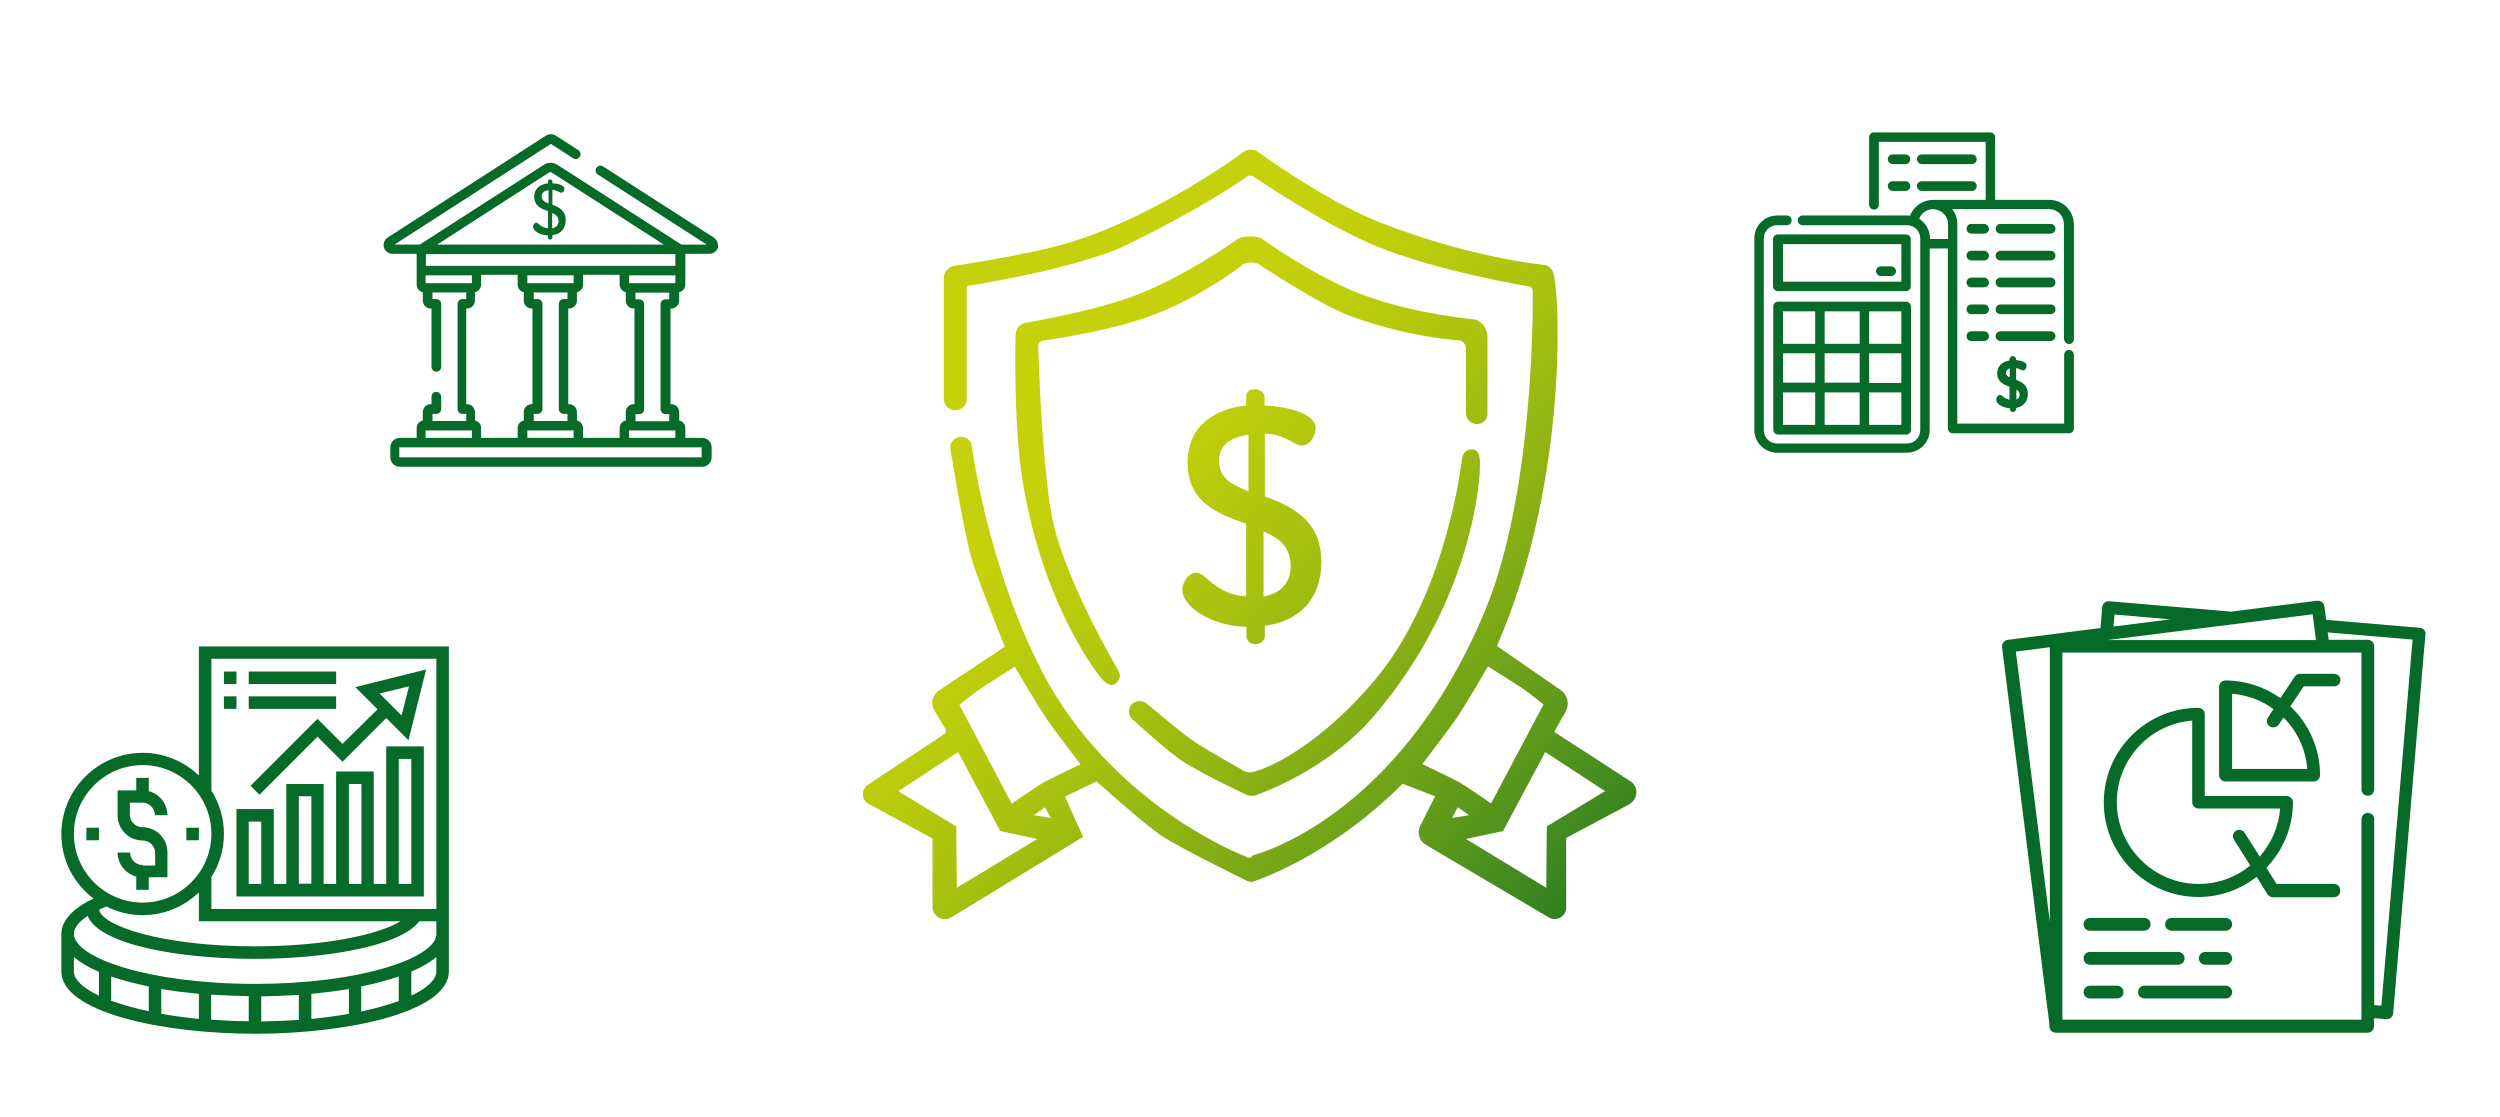
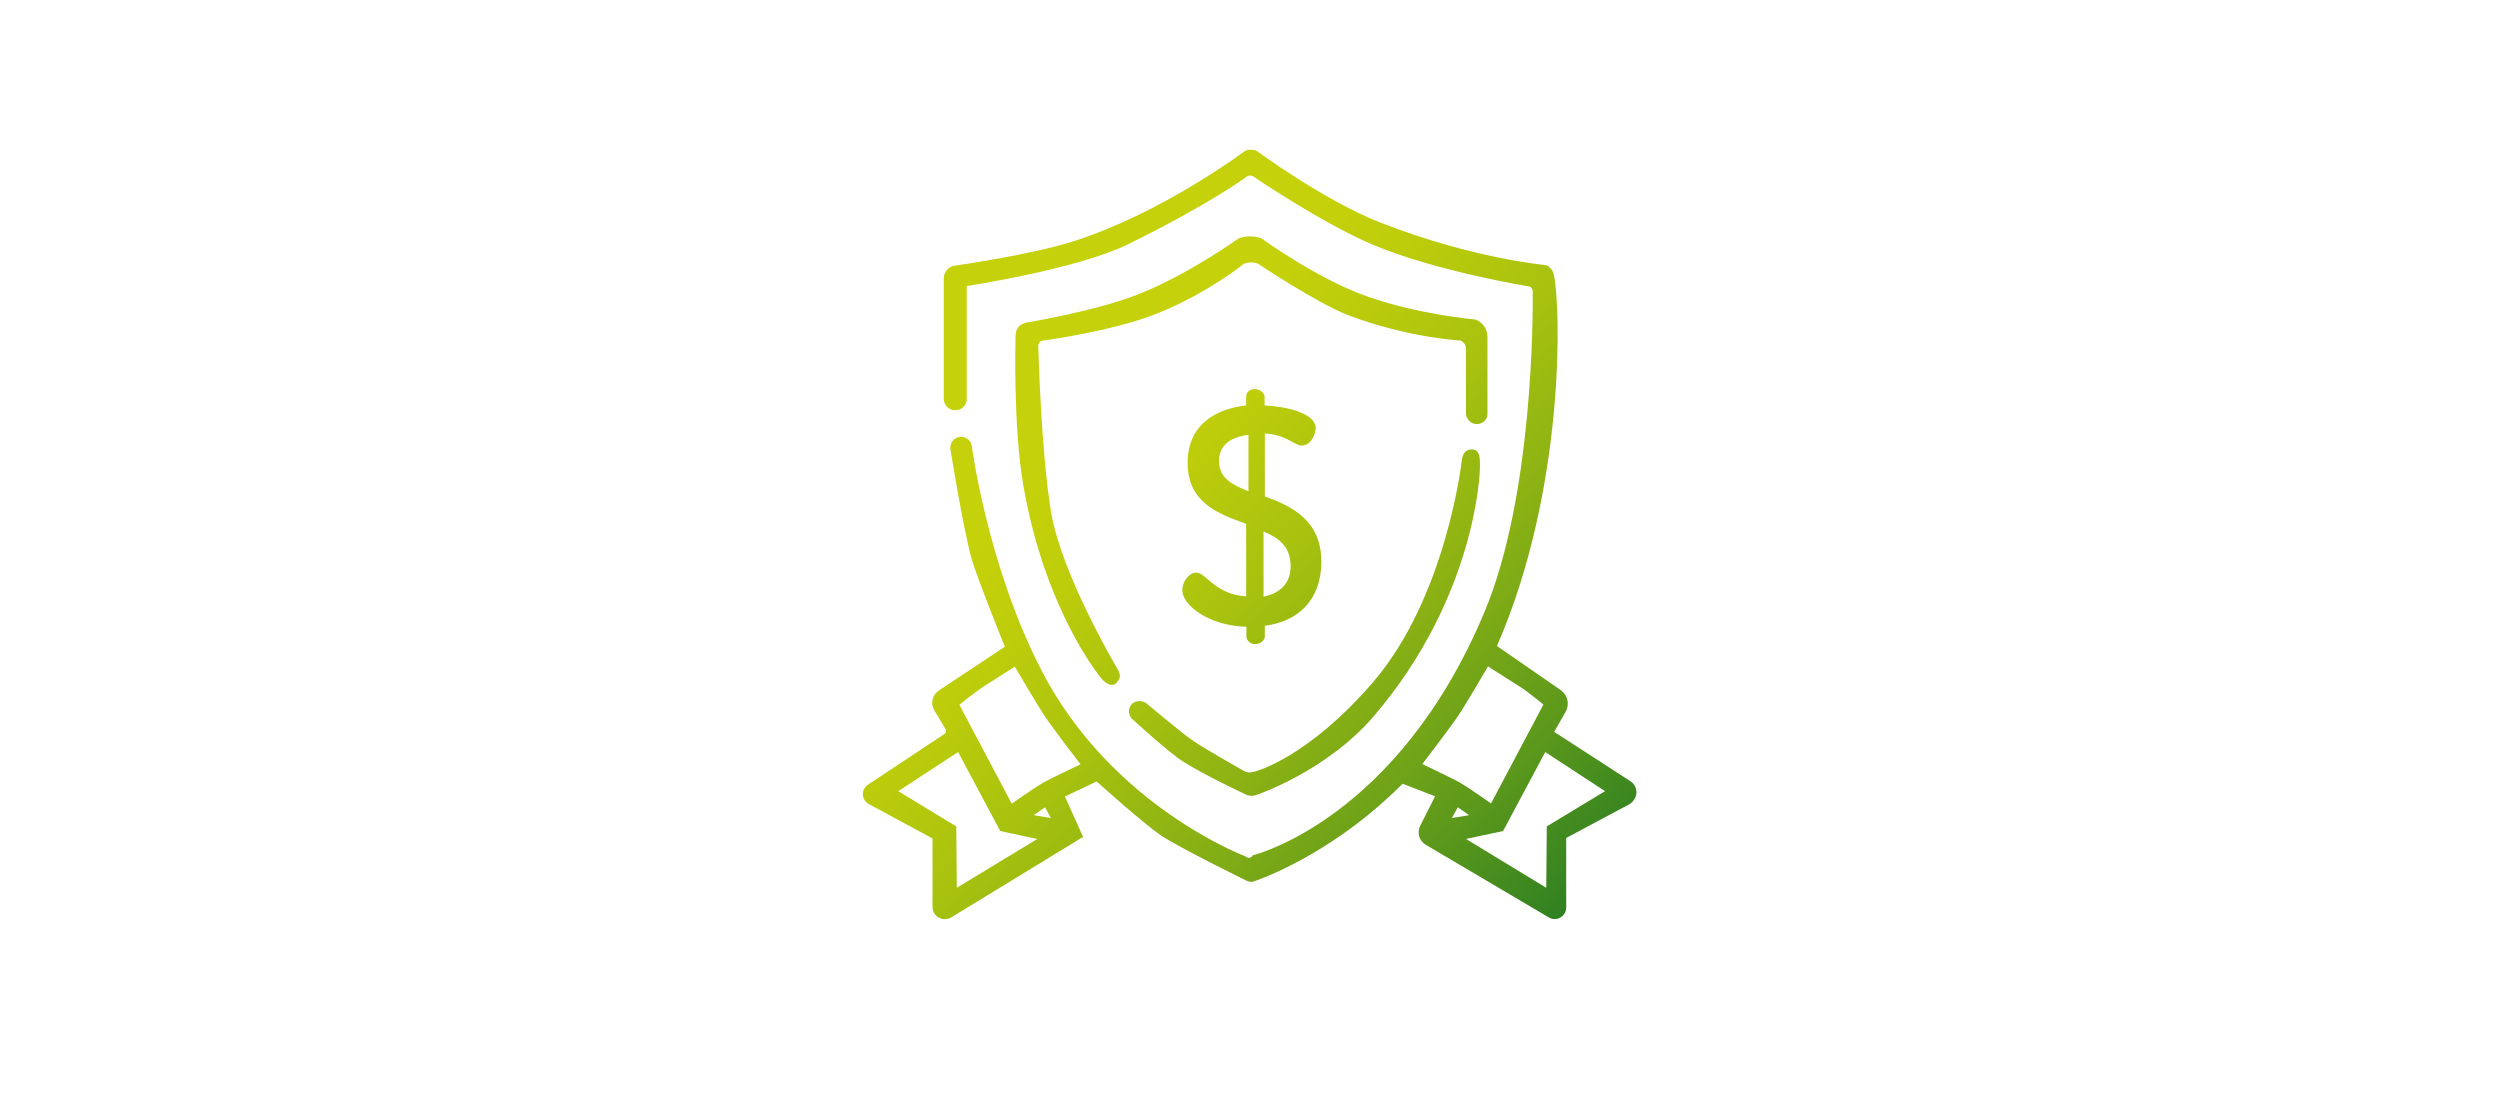
<svg xmlns="http://www.w3.org/2000/svg" id="Capa_1" x="0px" y="0px" viewBox="0 0 978 437" style="enable-background:new 0 0 978 437;" xml:space="preserve">
  <style type="text/css"> .st0{fill:#066A29;} .st1{fill:url(#Element_1_);} #Element{ animation:float 7s infinite ease; } @keyframes float{ 0%{transform:translate(0px, 0px)} 50%{transform:translate(0px, 40px)} 100%{transform:translate(0px, 0px)} } </style>
-   <path id="Icons" class="st0" d="M55.8,338.4c-2.7,0-4.9-2.2-4.9-4.9H46c0,4.5,3.1,8.3,7.3,9.4v5.2h4.9v-4.9h7.3v-9.8 c0-5.4-4.4-9.8-9.8-9.8c-2.7,0-4.9-2.2-4.9-4.9V314h4.9c2.7,0,4.9,2.2,4.9,4.9h4.9c0-4.5-3.1-8.3-7.3-9.4v-5.2h-4.9v4.9H46v9.8 c0,5.4,4.4,9.8,9.8,9.8c2.7,0,4.9,2.2,4.9,4.9v4.9h-4.9V338.4z M72.9,323.8h4.9v4.9h-4.9V323.8z M33.8,323.8h4.9v4.9h-4.9V323.8z M77.8,252.9v50.5c-5.7-5.5-13.5-8.9-22-8.9c-17.5,0-31.8,14.3-31.8,31.8c0,10.3,4.9,19.4,12.6,25.2c-8.2,3.9-12.6,8.7-12.6,13.9 V380c0,15.9,39,24.4,75.8,24.4s75.8-8.6,75.8-24.4v-19.6V358V252.9H77.8z M170.7,257.8v97.8h-88v-12.5c3.1-4.9,4.9-10.7,4.9-16.9 c0-6.2-1.8-12-4.9-16.9v-51.6h88V257.8z M28.9,326.2c0-14.8,12.1-26.9,26.9-26.9s26.9,12.1,26.9,26.9s-12.1,26.9-26.9,26.9 S28.9,341,28.9,326.2z M55.8,358c8.5,0,16.3-3.4,22-8.9v11.3h78.9c-8.6,5.2-29.4,9.8-56.9,9.8c-37.3,0-60.3-8.3-61-14.4 c0.9-0.4,1.8-0.8,2.8-1.2C45.9,356.8,50.7,358,55.8,358z M28.9,380v-5.6c2.5,2.1,5.8,4.1,9.8,5.8v9.3 C32.4,386.5,28.9,383.2,28.9,380z M156,382v9.6c-4.1,1.5-9.1,2.9-14.7,4.1v-9.8C146.7,384.8,151.6,383.5,156,382z M136.5,396.6 c-4.5,0.8-9.4,1.5-14.7,2v-9.8c5-0.5,10-1.1,14.7-1.9V396.6z M116.9,399c-4.7,0.3-9.6,0.5-14.7,0.6v-9.8c4.9-0.1,9.8-0.3,14.7-0.6 V399z M97.3,399.5c-5.1,0-10-0.3-14.7-0.6v-9.8c4.9,0.3,9.8,0.5,14.7,0.6V399.5z M77.8,398.6c-5.2-0.5-10.1-1.2-14.7-2v-9.7 c4.7,0.8,9.6,1.4,14.7,1.9V398.6z M58.2,395.6c-5.6-1.2-10.5-2.6-14.7-4.1V382c4.4,1.5,9.3,2.8,14.7,3.9V395.6z M160.9,389.5v-9.4 c4-1.7,7.3-3.6,9.8-5.7v5.6C170.7,383.2,167.2,386.5,160.9,389.5z M170.7,366L170.7,366c-1.4,9.1-30.2,18.9-70.9,18.9 c-41.8,0-70.9-10.3-70.9-19.6c0-2.3,1.9-4.7,5.4-7c4.4,11.1,35.1,16.8,65.5,16.8c26.2,0,56.7-4.6,64.2-14.7h6.7V366z M124.2,281.2 L98,307.4l3.5,3.5l22.7-22.7l9.8,9.8l17.1-17.1l8.7,8.7l6.9-27.7l-27.7,6.9l8.7,8.7L134,291L124.2,281.2z M160,268.5l-2.9,11.4 l-8.6-8.6L160,268.5z M151.1,345.8h-4.9v-44h-14.7v44h-4.9v-39.1H112v39.1h-4.9v-29.3H92.5v34.2h73.3V292h-14.7V345.8z M102.2,345.8 h-4.9v-24.4h4.9V345.8z M136.5,306.7h4.9v39.1h-4.9V306.7z M116.9,311.5h4.9v34.2h-4.9V311.5z M156,296.9h4.9v48.9H156V296.9z M87.6,262.7h4.9v4.9h-4.9V262.7z M97.3,262.7h34.2v4.9H97.3V262.7z M87.6,272.4h4.9v4.9h-4.9V272.4z M97.3,272.4h34.2v4.9H97.3 V272.4z M279.2,92.9l-43.3-27.8c-0.9-0.6-2-0.3-2.6,0.6s-0.3,2,0.6,2.6l42.6,27.4h-9.9l-48.5-31.2c-1.7-1.1-3.8-1.1-5.4,0 l-48.5,31.2h-9.9l61.2-39.4l8.7,5.6c0.9,0.6,2,0.3,2.6-0.6s0.3-2-0.6-2.6l-8.7-5.6c-1.2-0.8-2.8-0.8-4,0l-61.8,39.8 c-1.3,0.8-1.9,2.4-1.5,3.9s1.8,2.5,3.4,2.5h9.4v6.4v5.6c0,1.5,1,2.7,2.4,3v3.3c0,1.7,1.4,3.1,3.1,3.1h0.3v22.8c0,1,0.8,1.9,1.9,1.9 c1,0,1.9-0.8,1.9-1.9v-24.6c0-1-0.8-1.9-1.9-1.9h-1.5v-2.6h13.2v2.6h-1.5c-1,0-1.9,0.8-1.9,1.9v41.1c0,1,0.8,1.9,1.9,1.9h1.5v2.8 h-13.2v-2.8h1.5c1,0,1.9-0.8,1.9-1.9v-4.8c0-1-0.8-1.9-1.9-1.9s-1.9,0.8-1.9,1.9v2.9h-0.3c-1.7,0-3.1,1.4-3.1,3.1v3.3 c-1.4,0.3-2.4,1.5-2.4,3v3.8h-6.6c-2.1,0-3.7,1.7-3.7,3.7v3.9c0,2.1,1.7,3.7,3.7,3.7h118.3c2.1,0,3.7-1.7,3.7-3.7V175 c0-2.1-1.7-3.7-3.7-3.7h-6.6v-3.8c0-1.5-1-2.7-2.4-3v-3.3c0-1.7-1.4-3.1-3.1-3.1h-0.3v-37.4h0.3c1.7,0,3.1-1.4,3.1-3.1v-3.3 c1.4-0.3,2.4-1.5,2.4-3v-5.6v-6.4h9.4c1.6,0,2.9-1,3.4-2.5C281.1,95.4,280.5,93.8,279.2,92.9z M214.6,67.6c0.4-0.3,1-0.3,1.4,0 l43.7,28.1H171L214.6,67.6z M166.5,99.4h97.7v4.6h-19.9h-18h-21.8h-18h-19.9v-4.6H166.5z M225.7,164.5v-3.3c0-1.7-1.4-3.1-3.1-3.1 h-0.3v-37.4h0.3c1.7,0,3.1-1.4,3.1-3.1v-3.3c1.4-0.3,2.4-1.5,2.4-3v-3.8h14.3v3.8c0,1.5,1,2.7,2.4,3v3.3c0,1.7,1.4,3.1,3.1,3.1h0.3 v37.4h-0.3c-1.7,0-3.1,1.4-3.1,3.1v3.3c-1.4,0.3-2.4,1.5-2.4,3v3.8h-14.3v-3.8C228.1,166,227,164.8,225.7,164.5z M185.8,164.5v-3.3 c0-1.7-1.4-3.1-3.1-3.1h-0.3v-37.4h0.3c1.7,0,3.1-1.4,3.1-3.1v-3.3c1.4-0.3,2.4-1.5,2.4-3v-3.8h14.3v3.8c0,1.5,1,2.7,2.4,3v3.3 c0,1.7,1.4,3.1,3.1,3.1h0.3v37.4H208c-1.7,0-3.1,1.4-3.1,3.1v3.3c-1.4,0.3-2.4,1.5-2.4,3v3.8h-14.3v-3.8 C188.3,166,187.2,164.8,185.8,164.5z M220.5,161.9h1.5v2.8h-13.2v-2.8h1.5c1,0,1.9-0.8,1.9-1.9v-41.1c0-1-0.8-1.9-1.9-1.9h-1.5v-2.6 H222v2.6h-1.5c-1,0-1.9,0.8-1.9,1.9V160C218.6,161,219.4,161.9,220.5,161.9z M206.9,110.8L206.9,110.8h-0.6v-3.1h18.1v3.1h-0.6l0,0 l0,0H206.9z M206.3,168.3c0.2,0.1,0.4,0.1,0.6,0.1h16.9c0.2,0,0.4,0,0.6-0.1v3h-18.1V168.3z M167.1,110.8h-0.6v-3.1h18.1v3.1l0,0 H184H167.1z M166.5,168.3c0.2,0.1,0.4,0.1,0.6,0.1H184c0.2,0,0.4,0,0.6-0.1v3h-18.1V168.3L166.5,168.3z M274.5,175v3.9l0,0H156.2 V175H274.5z M263.6,168.4c0.2,0,0.4,0,0.6-0.1v3h-18.1v-3c0.2,0.1,0.4,0.1,0.6,0.1H263.6z M250.1,117.1h-1.5v-2.6h13.2v2.6h-1.5 c-1,0-1.9,0.8-1.9,1.9v41.1c0,1,0.8,1.9,1.9,1.9h1.5v2.8h-13.2v-2.8h1.5c1,0,1.9-0.8,1.9-1.9v-41.1 C251.9,117.9,251.1,117.1,250.1,117.1z M264.2,110.8L264.2,110.8h-0.6l0,0l0,0h-16.9l0,0h-0.6v-3.1h18.1V110.8L264.2,110.8z M216.1,80.1v-5.8c2,0.1,2.7,1.1,3.4,1.1c0.9,0,1.3-1.1,1.3-1.6c0-1.4-2.7-2-4.7-2.1v-0.8c0-0.3-0.4-0.7-0.9-0.7s-0.8,0.3-0.8,0.7 v0.8c-2.7,0.3-5.4,1.7-5.4,5.3c0,3.7,2.9,4.7,5.4,5.6v6.7c-2.9-0.2-3.7-2.2-4.6-2.2c-0.7,0-1.3,0.9-1.3,1.6c0,1.4,2.4,3.3,5.9,3.4 l0,0V93c0,0.3,0.3,0.7,0.8,0.7c0.4,0,0.9-0.3,0.9-0.7v-1c3.1-0.4,5.2-2.4,5.2-5.9C221.3,82.3,218.6,81,216.1,80.1z M214.6,79.6 c-1.5-0.6-2.7-1.2-2.7-2.8c0-1.5,1.1-2.2,2.7-2.4V79.6z M216,89.3v-6c1.4,0.6,2.5,1.4,2.5,3.2C218.5,88.1,217.5,89,216,89.3z M809.4,134.6c1,0,1.9-0.8,1.9-1.9V87.8c0-2.5-1-4.9-2.8-6.8c-1.8-1.8-4.2-2.8-6.8-2.8h-21.2V53.7c0-1-0.8-1.9-1.9-1.9h-45.5 c-1,0-1.9,0.8-1.9,1.9v26.4c0,1,0.8,1.9,1.9,1.9s1.9-0.8,1.9-1.9V55.5h41.8v22.7h-20.6l0,0c-2.5,0-4.9,1-6.8,2.8 c-1,1-1.7,2.1-2.2,3.4c-0.4-0.1-0.9-0.1-1.3-0.1h-40.7c-1,0-1.9,0.8-1.9,1.9s0.8,1.9,1.9,1.9H746c2.9,0,5.2,2.3,5.2,5.2v75 c0,2.9-2.3,5.2-5.2,5.2h-50.8c-2.9,0-5.2-2.3-5.2-5.2v-75c0-2.9,2.3-5.2,5.2-5.2h3.8c1,0,1.9-0.8,1.9-1.9s-0.8-1.9-1.9-1.9h-3.8 c-4.9,0-8.9,4-8.9,8.9v75c0,4.9,4,8.9,8.9,8.9H746c4.9,0,8.9-4,8.9-8.9v-71h7.1v70.4c0,1,0.8,1.9,1.9,1.9h45.5c1,0,1.9-0.8,1.9-1.9 v-28.8c0-1-0.8-1.9-1.9-1.9s-1.9,0.8-1.9,1.9v26.9h-41.8V87.6c0-2.1-0.7-4.2-2-5.8h37.9c1.6,0,3,0.6,4.1,1.7s1.7,2.6,1.7,4.1v44.9 C807.6,133.7,808.4,134.6,809.4,134.6z M760.4,83.6c1.1,1.1,1.7,2.6,1.7,4.1v5.8H755v-0.3c0-3.2-1.7-6-4.2-7.6 c0.3-0.8,0.7-1.5,1.3-2.1c1.1-1.1,2.6-1.7,4.1-1.7l0,0C757.8,81.9,759.3,82.5,760.4,83.6z M747.5,93.6c0-1-0.8-1.9-1.9-1.9h-50.1 c-1,0-1.9,0.8-1.9,1.9V112c0,1,0.8,1.9,1.9,1.9h50.1c1,0,1.9-0.8,1.9-1.9V93.6z M743.8,110.2h-46.3V95.5h46.3V110.2z M745.7,118 h-50.1c-1,0-1.9,0.8-1.9,1.9v48.2c0,1,0.8,1.9,1.9,1.9h50.1c1,0,1.9-0.8,1.9-1.9v-48.2C747.5,118.9,746.7,118,745.7,118z M743.8,134.5h-12.6v-12.7h12.6V134.5z M743.8,149.8h-12.6v-11.6h12.6V149.8z M697.5,138.2h12.6v11.5h-12.6V138.2z M713.8,138.2 h13.7v11.5h-13.7V138.2z M727.5,121.8v12.7h-13.7v-12.7H727.5z M710.1,121.8v12.7h-12.6v-12.7H710.1z M697.5,153.5h12.6v12.7h-12.6 V153.5z M713.8,166.2v-12.7h13.7v12.7H713.8z M731.2,166.2v-12.7h12.6v12.7H731.2z M776.2,87.6h-5c-1,0-1.9,0.8-1.9,1.9 c0,1,0.8,1.9,1.9,1.9h5c1,0,1.9-0.8,1.9-1.9C778,88.5,777.2,87.6,776.2,87.6z M802.2,87.6h-19.6c-1,0-1.9,0.8-1.9,1.9 c0,1,0.8,1.9,1.9,1.9h19.6c1,0,1.9-0.8,1.9-1.9C804.1,88.5,803.3,87.6,802.2,87.6z M776.2,129.6h-5c-1,0-1.9,0.8-1.9,1.9 s0.8,1.9,1.9,1.9h5c1,0,1.9-0.8,1.9-1.9S777.2,129.6,776.2,129.6z M804.1,131.5c0-1-0.8-1.9-1.9-1.9h-19.6c-1,0-1.9,0.8-1.9,1.9 s0.8,1.9,1.9,1.9h19.6C803.3,133.3,804.1,132.5,804.1,131.5z M776.2,119.1h-5c-1,0-1.9,0.8-1.9,1.9c0,1,0.8,1.9,1.9,1.9h5 c1,0,1.9-0.8,1.9-1.9C778,119.9,777.2,119.1,776.2,119.1z M802.2,119.1h-19.6c-1,0-1.9,0.8-1.9,1.9c0,1,0.8,1.9,1.9,1.9h19.6 c1,0,1.9-0.8,1.9-1.9C804.1,119.9,803.3,119.1,802.2,119.1z M776.2,108.6h-5c-1,0-1.9,0.8-1.9,1.9c0,1,0.8,1.9,1.9,1.9h5 c1,0,1.9-0.8,1.9-1.9C778,109.5,777.2,108.6,776.2,108.6z M802.2,108.6h-19.6c-1,0-1.9,0.8-1.9,1.9c0,1,0.8,1.9,1.9,1.9h19.6 c1,0,1.9-0.8,1.9-1.9C804.1,109.5,803.3,108.6,802.2,108.6z M776.2,98.1h-5c-1,0-1.9,0.8-1.9,1.9c0,1,0.8,1.9,1.9,1.9h5 c1,0,1.9-0.8,1.9-1.9C778,99,777.2,98.1,776.2,98.1z M802.2,98.1h-19.6c-1,0-1.9,0.8-1.9,1.9c0,1,0.8,1.9,1.9,1.9h19.6 c1,0,1.9-0.8,1.9-1.9C804.1,99,803.3,98.1,802.2,98.1z M740.4,64.2h5c1,0,1.9-0.8,1.9-1.9c0-1-0.8-1.9-1.9-1.9h-5 c-1,0-1.9,0.8-1.9,1.9C738.6,63.4,739.4,64.2,740.4,64.2z M751.8,64.2h19.6c1,0,1.9-0.8,1.9-1.9c0-1-0.8-1.9-1.9-1.9h-19.6 c-1,0-1.9,0.8-1.9,1.9C750,63.4,750.8,64.2,751.8,64.2z M740.4,74.7h5c1,0,1.9-0.8,1.9-1.9c0-1-0.8-1.9-1.9-1.9h-5 c-1,0-1.9,0.8-1.9,1.9C738.6,73.9,739.4,74.7,740.4,74.7z M751.8,74.7h19.6c1,0,1.9-0.8,1.9-1.9c0-1-0.8-1.9-1.9-1.9h-19.6 c-1,0-1.9,0.8-1.9,1.9C750,73.9,750.8,74.7,751.8,74.7z M786.7,160.9c0.2,0.2,0.5,0.3,0.7,0.3l0,0c0.7,0,1.3-0.6,1.3-1.3v-0.3 c2.9-0.6,4.6-2.6,4.6-5.5c0-3.3-2.2-4.6-4.6-5.5V144c0.8,0.1,1.3,0.4,1.7,0.6c0.4,0.2,0.6,0.3,1,0.3c1,0,1.4-1.2,1.4-1.9 c0-1.3-2.1-2-4.1-2.1v-0.3c0-0.7-0.6-1.3-1.3-1.3s-1.3,0.6-1.3,1.3v0.4c-3,0.5-4.8,2.4-4.8,5.1c0,3.4,2.8,4.4,4.8,5.2v5.1 c-1.1-0.2-1.9-0.8-2.4-1.2s-0.9-0.7-1.3-0.7c-0.9,0-1.5,1.1-1.5,1.9c0,1.4,2.2,3.1,5.3,3.3v0.1C786.2,160.2,786.4,160.6,786.7,160.9 z M786.2,144.1v3.5c-0.8-0.4-1.5-0.8-1.5-1.8C784.8,145,785.3,144.4,786.2,144.1z M788.8,156.3v-3.9c0.9,0.5,1.3,1.1,1.3,2 S789.6,155.9,788.8,156.3z M735.8,108h4c1,0,1.9-0.8,1.9-1.9c0-1-0.8-1.9-1.9-1.9h-4c-1,0-1.9,0.8-1.9,1.9 C734,107.2,734.8,108,735.8,108z M948.4,246.5c-0.4-0.5-1-0.8-1.7-0.9l-36.7-3.1l-0.7-5.3c-0.2-1.4-1.4-2.3-2.8-2.2l-34.1,4.3 c-0.1,0-0.3-0.1-0.4-0.1l-46.9-4c-1.3-0.1-2.6,0.9-2.7,2.3l-0.7,8.2l-36.3,4.6c-1.3,0.2-2.3,1.4-2.2,2.8l18.5,147.4 c0.1,0.7-0.1,1.3,0.2,2c0.4,0.9,1.3,1.5,2.3,1.5h122c1.4,0,2.5-1.1,2.5-2.5v-3.2l4.8,0.4c1.3,0.1,2.6-0.9,2.7-2.3l12.6-148 C949,247.6,948.8,247,948.4,246.5z M801.9,360.7l-13.3-105.8l13.3-1.7V360.7z M827.2,240.4l21.8,1.9l-22.2,2.8L827.2,240.4z M904.7,240.3l1.3,10.1h-81.6L904.7,240.3z M931.6,393.4l-2.8-0.2v-72.7c0-1.4-1.1-2.5-2.5-2.5s-2.5,1.1-2.5,2.5v78.4h-117V255.3 h117v53.5c0,1.4,1.1,2.5,2.5,2.5s2.5-1.1,2.5-2.5v-56c0-1.4-1.1-2.5-2.5-2.5H911l-0.4-2.9l33.2,2.8L931.6,393.4z M913.1,263.6h-13.3 c-0.8,0-1.6,0.4-2.1,1.1l-5.6,8.4c-6.1-4.3-13.5-6.9-21.5-6.9c-1.4,0-2.5,1.1-2.5,2.5v34.5c0,1.4,1.1,2.5,2.5,2.5h34.5 c1.4,0,2.5-1.1,2.5-2.5c0-10.6-4.5-20.1-11.6-26.9l5.2-7.8h11.9c1.4,0,2.5-1.1,2.5-2.5C915.6,264.7,914.5,263.6,913.1,263.6z M902.6,300.8h-29.4v-29.4c6,0.5,11.6,2.6,16.2,6l-2.2,3.3c-0.7,1-0.5,2.5,0.5,3.3c1.1,0.9,2.9,0.7,3.7-0.5l1.9-2.8 C898.5,285.8,902,292.9,902.6,300.8z M913.1,345.8h-22.5l-4-6.3c6.4-6.7,10.4-15.7,10.4-25.6c0-1.4-1.1-2.5-2.5-2.5h-32v-32 c0-1.4-1.1-2.5-2.5-2.5c-20.4,0-37,16.6-37,37s16.6,37,37,37c8.6,0,16.6-3,22.8-7.9l4.2,6.8c0.5,0.7,1.3,1.2,2.1,1.2H913 c1.4,0,2.5-1.1,2.5-2.5C915.6,347,914.5,345.8,913.1,345.8z M878.1,325.8c-0.7-1.2-2.3-1.5-3.4-0.8c-1.2,0.7-1.5,2.3-0.8,3.4 l6.4,10.2c-5.5,4.5-12.5,7.2-20.2,7.2c-17.6,0-32-14.4-32-32c0-16.8,13-30.6,29.5-31.9v31.9c0,1.4,1.1,2.5,2.5,2.5H892 c-0.6,7.2-3.5,13.7-8,18.8L878.1,325.8z M838.8,359.1h-21.2c-1.4,0-2.5,1.1-2.5,2.5s1.1,2.5,2.5,2.5h21.2c1.4,0,2.5-1.1,2.5-2.5 S840.2,359.1,838.8,359.1z M870.7,359.1h-21.2c-1.4,0-2.5,1.1-2.5,2.5s1.1,2.5,2.5,2.5h21.2c1.4,0,2.5-1.1,2.5-2.5 S872,359.1,870.7,359.1z M852.1,372.4h-34.5c-1.4,0-2.5,1.1-2.5,2.5s1.1,2.5,2.5,2.5h34.5c1.4,0,2.5-1.1,2.5-2.5 S853.5,372.4,852.1,372.4z M870.7,372.4h-8c-1.4,0-2.5,1.1-2.5,2.5s1.1,2.5,2.5,2.5h8c1.4,0,2.5-1.1,2.5-2.5S872,372.4,870.7,372.4z M828.2,385.6h-10.6c-1.4,0-2.5,1.1-2.5,2.5s1.1,2.5,2.5,2.5h10.6c1.4,0,2.5-1.1,2.5-2.5S829.6,385.6,828.2,385.6z M870.7,385.6 h-31.8c-1.4,0-2.5,1.1-2.5,2.5s1.1,2.5,2.5,2.5h31.8c1.4,0,2.5-1.1,2.5-2.5S872,385.6,870.7,385.6z" />
  <linearGradient id="Element_1_" gradientUnits="userSpaceOnUse" x1="365.129" y1="109.84" x2="646.823" y2="391.534">
    <stop offset="0.215" style="stop-color:#C5D10A" />
    <stop offset="0.298" style="stop-color:#BECD0B" />
    <stop offset="0.421" style="stop-color:#AAC30E" />
    <stop offset="0.569" style="stop-color:#8AB114" />
    <stop offset="0.735" style="stop-color:#5D991B" />
    <stop offset="0.914" style="stop-color:#247A24" />
    <stop offset="1" style="stop-color:#066A29" />
  </linearGradient>
  <path id="Element" class="st1" d="M637.8,305.6L608,286.3l4.5-7.9c1.6-2.9,0.8-6.5-1.9-8.4l-25-17.3c26.8-61.3,25.1-133,22.2-145.5 c-0.4-1.6-1.5-2.9-3.1-3.5c0,0-28.3-2.4-64.9-16.7c-21.7-8.5-48.4-28.1-48.4-28.1c-1.4-0.5-2.9-0.5-4.3,0.1c0,0-32.4,24.4-67.5,35.5 c-16.1,5.1-45.2,9.3-45.2,9.3c-2.9,0-5.2,2.3-5.2,5.2v47c0,2.5,2,4.5,4.5,4.5s4.5-2,4.5-4.5v-44.1c0,0,43.4-6.6,63.2-16.4 c32.7-16.1,46.6-26.6,46.6-26.6c0.7-0.3,1.5-0.3,2.1,0c0,0,26.6,18.2,47.1,26.9c24.8,10.4,61.2,16.3,61.2,16.3 c0.7,0.3,1.2,1,1.2,1.8c0.1,10.4,0,80.1-18.7,125.1c-34.1,81.9-90.8,95.6-90.8,95.6c-0.5,1.1-2,1.3-2.9,0.4c0,0-52.2-19.5-79.7-72.6 c-21.3-41.2-27.4-88.3-27.4-88.3c-0.5-2.1-2.5-3.4-4.6-3.2c-2.6,0.3-4.3,2.8-3.6,5.4c0,0,4.9,30.6,8.2,42.3c2.1,7.5,13,34.4,13,34.4 l-25.8,17.1c-2.6,1.7-3.4,5.1-1.8,7.8l4.4,7.3c0.4,0.6,0.2,1.5-0.4,1.9l-30,19.9c-2.7,1.8-2.6,5.9,0.3,7.5l25,13.5v26.8 c0,3.7,4.1,6,7.3,4.1l51.6-31.5l-7.1-15.8l12.4-5.9c0,0,18.3,16.5,25.3,21.2c7.6,5,32.9,17.4,32.9,17.4c1.1,0.7,2.4,0.9,3.6,0.4 c7.1-2.5,32.9-13,57.9-38.1l12.7,4.9l-5.8,11.5c-1.4,2.7-0.4,6,2.2,7.5l48.1,28.4c3,1.8,6.8-0.4,6.8-3.9v-27.2l24.2-12.9 C641,312.8,641.2,307.8,637.8,305.6z M374.3,347.3l-0.2-24l-22.7-13.8l23.4-15.3l16.5,30.9l14.5,3.1L374.3,347.3z M404.4,318.9 l4.4-3.1l2.3,4.2L404.4,318.9z M408.2,306.1c-3.4,2-12.4,8.3-12.4,8.3l-20.5-38.7c0,0,6.5-5.2,9.1-6.9c8-5.1,12.6-8,12.6-8 s8.6,14.7,11.8,19.5c3.2,4.8,13.9,18.7,13.9,18.7S411.5,304.3,408.2,306.1z M556.4,298.9c0,0,10.7-13.9,13.9-18.7 c3.2-4.7,11.8-19.5,11.8-19.5s4.6,2.9,12.6,8c2.6,1.6,9.1,6.9,9.1,6.9l-20.5,38.7c0,0-9-6.3-12.4-8.3 C567.7,304.3,556.4,298.9,556.4,298.9z M570.3,315.8l4.4,3.1L568,320L570.3,315.8z M605.1,323.3l-0.2,24l-31.4-19.1l14.5-3.1 l16.5-30.9l23.4,15.3L605.1,323.3z M448.3,275c0,0,13,10.9,17.7,14.3c4.8,3.4,20.8,12.4,20.8,12.4c1.9,0.8,3.2,0.4,4.5,0 c0,0,20.4-5.3,45.8-34.8c28.9-33.6,34.8-87.1,34.8-87.1c0.2-1.7,1.1-4,3.8-4c2.9,0,3.5,2.4,3.2,8.2c0,0-1.2,49.1-41.5,96.2 c-18.5,21.6-45.9,30.8-45.9,30.8c-0.9,0.4-2.4,0.4-3.5,0.1c0,0-15.8-7.3-24.9-13c-5.8-3.6-19.6-16.3-19.6-16.3 c-2.2-1.5-2.5-4.6-0.6-6.5v0C444.4,274.1,446.6,273.9,448.3,275z M577.8,165.9c-2.4,0-4.3-1.9-4.3-4.3v-25.2c0-1.4-0.9-2.7-2.2-3.2 c0,0-20.3-1-43.6-9.8c-12.2-4.6-35.5-20.2-35.5-20.2c-1.8-0.7-3.8-0.7-5.6,0c0,0-13.8,11.3-33.8,19.4c-17.7,7.1-45.2,10.7-45.2,10.7 c-1.1,0.4-1.7,1.6-1.4,2.8c0,0,1,39.5,4.9,63.8c4,24.7,26,61.7,26,61.7c1.3,2.2,1.5,3.6-0.4,5.6v0c-1.9,1.9-4.7-0.2-6.3-2.4 c0,0-21.5-25.9-30-74.5c-4.2-23.9-3.1-59.1-3.1-59.1c0.2-3.2,1.7-4.1,3.7-4.9c0,0,27.9-4.6,44.4-11.2c19.3-7.6,39.1-21.8,39.1-21.8 c2.9-1.1,6-1.1,8.9-0.1c0,0,21.6,15.7,41,22.6c19.9,7.2,42.8,9.2,42.8,9.2c2.9,1.1,4.7,3.8,4.7,6.9v29.7 C582.1,164,580.1,165.9,577.8,165.9z M468,224c-3,0-5.5,3.8-5.5,6.8c0,5.9,10.2,14,25.1,14.4v3.8c0,1.3,1.3,3,3.4,3 c1.7,0,3.8-1.3,3.8-3v-4.2c13.2-1.7,22.1-10.2,22.1-25.1c0-16.1-11.5-21.7-22.1-25.5v-24.6c8.5,0.4,11.5,4.7,14.4,4.7 c3.8,0,5.5-4.7,5.5-6.8c0-5.9-11.5-8.5-20-8.9v-3.4c0-1.3-1.7-3-3.8-3c-2.1,0-3.4,1.3-3.4,3v3.4c-11.5,1.3-22.9,7.2-22.9,22.5 c0,15.7,12.3,20,22.9,23.8v28.4C475.2,232.5,471.8,224,468,224z M494.3,207.9c5.9,2.5,10.6,5.9,10.6,13.6c0,6.8-4.2,10.6-10.6,11.9 V207.9z M476.9,180.3c0-6.4,4.7-9.3,11.5-10.2v22.1C482,189.6,476.9,187.1,476.9,180.3z" />
</svg>